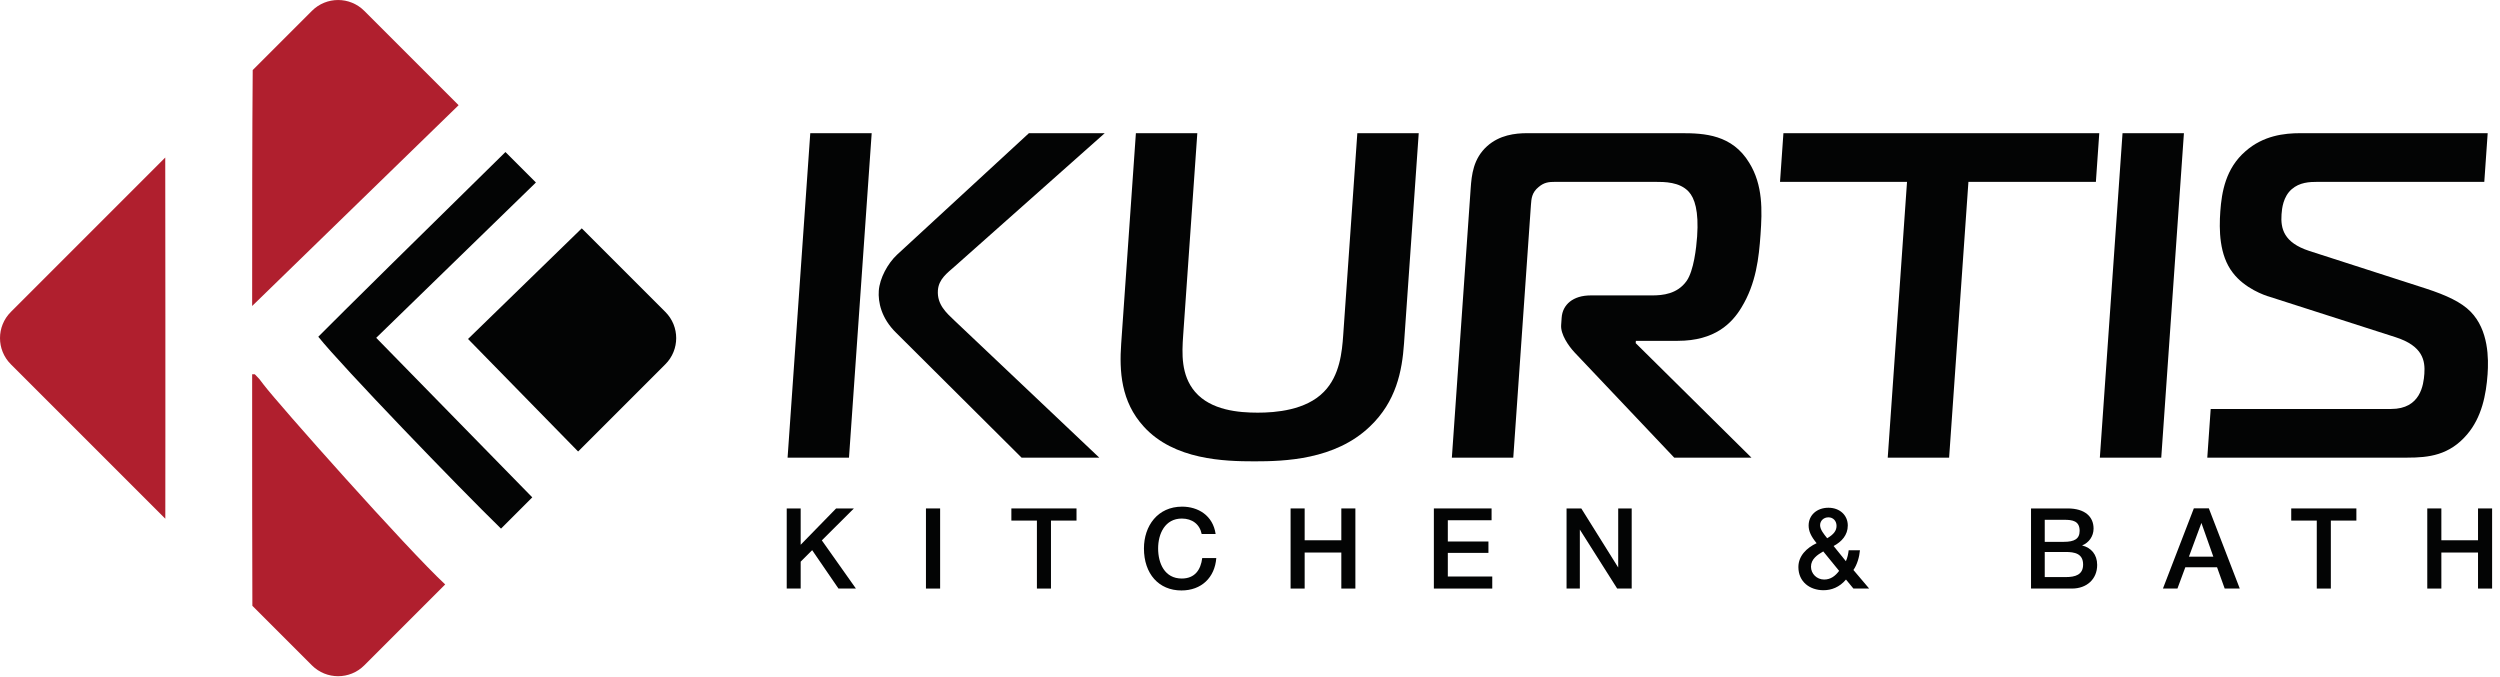
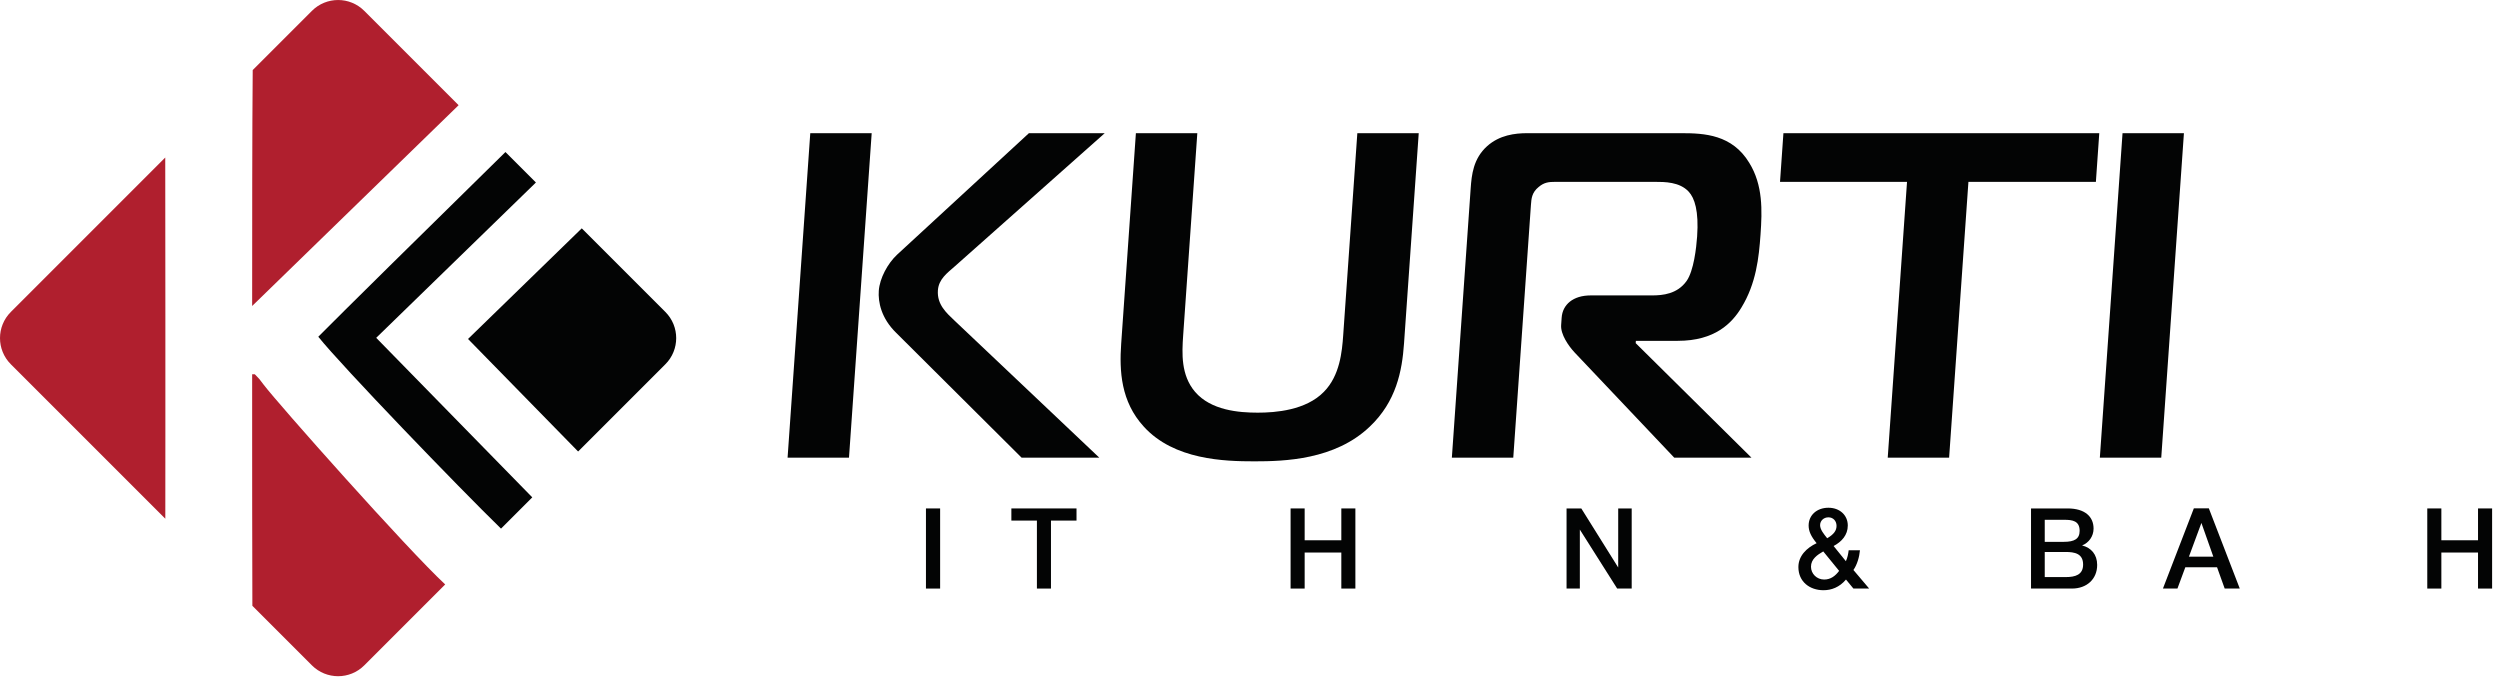
<svg xmlns="http://www.w3.org/2000/svg" width="100%" height="100%" viewBox="0 0 1063 288" version="1.1" xml:space="preserve" style="fill-rule:evenodd;clip-rule:evenodd;stroke-linejoin:round;stroke-miterlimit:2;">
  <g transform="matrix(4.167,0,0,4.167,0,0)">
    <path d="M104.241,46.697L91.459,33.975C89.904,32.461 89.593,30.806 89.672,29.67C89.761,28.394 90.58,26.879 91.544,25.982L104.99,13.59L112.727,13.59L97.442,27.164C96.633,27.874 95.784,28.488 95.703,29.624C95.601,31.089 96.586,31.94 97.432,32.745L112.168,46.697L104.241,46.697ZM82.68,13.59L88.947,13.59L86.631,46.697L80.365,46.697L82.68,13.59Z" style="fill:rgb(3,4,4);fill-rule:nonzero;" />
    <path d="M135.089,39.982C136.724,38.326 136.944,35.867 137.06,34.211L138.502,13.59L144.767,13.59L143.265,35.063C143.069,37.856 142.471,40.975 139.776,43.528C136.216,46.936 131.034,47.075 127.995,47.075C124.958,47.075 119.794,46.936 116.709,43.528C114.372,40.975 114.21,37.856 114.406,35.063L115.906,13.59L122.174,13.59L120.731,34.211C120.602,36.057 120.493,38.278 121.942,39.982C123.565,41.873 126.396,42.108 128.341,42.108C130.145,42.108 133.248,41.873 135.089,39.982Z" style="fill:rgb(3,4,4);fill-rule:nonzero;" />
    <path d="M150.068,19.218C150.165,17.846 150.328,16.191 151.745,14.914C153.013,13.779 154.592,13.59 155.827,13.59L171.586,13.59C173.912,13.59 176.75,13.732 178.495,16.617C179.901,18.887 179.814,21.487 179.646,23.9C179.477,26.313 179.199,28.914 177.7,31.373C176.732,32.982 174.992,34.779 171.195,34.779L166.924,34.779L166.906,35.015L178.716,46.697L170.837,46.697L160.67,35.963C160.051,35.299 159.231,34.116 159.299,33.17L159.351,32.414C159.443,31.089 160.507,30.144 162.312,30.144L168.576,30.144C169.668,30.144 171.148,30.002 172.095,28.678C172.834,27.636 173.094,25.272 173.174,24.137C173.356,21.536 172.925,20.211 172.307,19.55C171.381,18.557 169.861,18.557 168.864,18.557L158.708,18.557C158.043,18.557 157.565,18.603 157.008,19.077C156.305,19.644 156.263,20.259 156.216,20.921L154.414,46.697L148.148,46.697L150.068,19.218Z" style="fill:rgb(3,4,4);fill-rule:nonzero;" />
    <path d="M192.624,46.697L194.592,18.557L181.633,18.557L181.98,13.59L214.209,13.59L213.864,18.557L200.858,18.557L198.888,46.697L192.624,46.697Z" style="fill:rgb(3,4,4);fill-rule:nonzero;" />
    <path d="M214.268,46.697L216.583,13.59L222.847,13.59L220.534,46.697L214.268,46.697Z" style="fill:rgb(3,4,4);fill-rule:nonzero;" />
-     <path d="M225.578,41.731L243.996,41.731C246.987,41.731 247.3,39.273 247.381,38.137C247.473,36.815 247.247,35.299 244.416,34.399L231.6,30.286C231.088,30.144 229.05,29.435 227.833,27.826C226.438,26.029 226.43,23.428 226.559,21.584C226.7,19.596 227.104,17.185 229.128,15.434C230.948,13.827 233.1,13.59 234.714,13.59L253.843,13.59L253.497,18.557L236.504,18.557C235.648,18.557 234.649,18.603 233.839,19.313C232.979,20.069 232.849,21.252 232.807,21.867C232.705,23.333 233.033,24.752 235.63,25.603L247.513,29.435C249.695,30.144 251.165,30.853 252.096,31.799C253.958,33.691 253.94,36.624 253.833,38.184C253.686,40.265 253.239,42.583 251.741,44.332C249.931,46.461 247.827,46.697 245.643,46.697L225.231,46.697L225.578,41.731Z" style="fill:rgb(3,4,4);fill-rule:nonzero;" />
    <path d="M38.388,34.472L54.684,18.623L51.575,15.514C44.481,22.466 34.163,32.647 32.478,34.361C34.857,37.343 46.858,49.79 51.123,53.941L54.313,50.75L38.388,34.472Z" style="fill:rgb(3,4,4);fill-rule:nonzero;" />
    <path d="M59.363,23.301L47.758,34.589L58.991,46.071L67.894,37.168C69.367,35.695 69.367,33.306 67.894,31.832L59.363,23.301Z" style="fill:rgb(3,4,4);fill-rule:nonzero;" />
    <path d="M26.89,39.236L26.455,38.668L25.999,38.19L25.729,38.19L25.729,44.528C25.729,47.539 25.729,54.727 25.752,61.816L31.83,67.895C33.305,69.368 35.695,69.368 37.168,67.895L45.427,59.636C41.504,55.988 28.349,41.171 26.89,39.236Z" style="fill:rgb(176,31,46);fill-rule:nonzero;" />
    <path d="M31.83,1.107L25.787,7.149C25.732,13.1 25.729,23.515 25.729,31.224L46.796,10.735L37.168,1.107C35.694,-0.367 33.305,-0.367 31.83,1.107Z" style="fill:rgb(176,31,46);fill-rule:nonzero;" />
-     <path d="M16.875,44.528L16.875,32.271C16.875,27.492 16.875,21.461 16.862,16.074L1.105,31.832C-0.368,33.306 -0.368,35.695 1.105,37.168L16.869,52.931C16.875,49.306 16.875,46.241 16.875,44.528Z" style="fill:rgb(176,31,46);fill-rule:nonzero;" />
-     <path d="M83.86,55.139L87.338,60.057L85.558,60.057L82.873,56.139L81.701,57.311L81.701,60.057L80.277,60.057L80.277,51.881L81.701,51.881L81.701,55.588L85.318,51.881L87.132,51.881L83.86,55.139Z" style="fill:rgb(3,4,4);fill-rule:nonzero;" />
+     <path d="M16.875,44.528L16.875,32.271C16.875,27.492 16.875,21.461 16.862,16.074L1.105,31.832C-0.368,33.306 -0.368,35.695 1.105,37.168L16.869,52.931Z" style="fill:rgb(176,31,46);fill-rule:nonzero;" />
    <rect x="94.484" y="51.881" width="1.446" height="8.176" style="fill:rgb(3,4,4);fill-rule:nonzero;" />
    <path d="M109.847,53.12L107.241,53.12L107.241,60.057L105.806,60.057L105.806,53.12L103.2,53.12L103.2,51.881L109.847,51.881L109.847,53.12Z" style="fill:rgb(3,4,4);fill-rule:nonzero;" />
-     <path d="M120.552,60.25C118.243,60.25 116.728,58.552 116.728,55.967C116.728,53.647 118.141,51.698 120.62,51.698C122.251,51.698 123.766,52.592 124.042,54.486L122.618,54.486C122.423,53.5 121.654,52.913 120.597,52.913C118.875,52.913 118.175,54.462 118.175,55.967C118.175,57.483 118.841,59.033 120.586,59.033C121.918,59.033 122.526,58.148 122.675,56.943L124.11,56.943C123.962,58.93 122.594,60.25 120.552,60.25Z" style="fill:rgb(3,4,4);fill-rule:nonzero;" />
    <path d="M138.303,60.057L136.869,60.057L136.869,56.38L133.127,56.38L133.127,60.057L131.691,60.057L131.691,51.881L133.127,51.881L133.127,55.129L136.869,55.129L136.869,51.881L138.303,51.881L138.303,60.057Z" style="fill:rgb(3,4,4);fill-rule:nonzero;" />
-     <path d="M152.2,53.086L147.735,53.086L147.735,55.255L151.88,55.255L151.88,56.416L147.735,56.416L147.735,58.827L152.27,58.827L152.27,60.057L146.311,60.057L146.311,51.881L152.2,51.881L152.2,53.086Z" style="fill:rgb(3,4,4);fill-rule:nonzero;" />
    <path d="M166.498,60.057L165.017,60.057L161.207,54.038L161.207,60.057L159.851,60.057L159.851,51.881L161.355,51.881L165.121,57.909L165.121,51.881L166.498,51.881L166.498,60.057Z" style="fill:rgb(3,4,4);fill-rule:nonzero;" />
    <path d="M187.4,53.66C187.4,53.154 187.055,52.788 186.574,52.788C186.091,52.788 185.722,53.131 185.722,53.591C185.722,54.038 186.125,54.522 186.401,54.865L186.447,54.923C187.125,54.522 187.4,54.144 187.4,53.66ZM184.793,57.827C184.793,58.552 185.39,59.136 186.136,59.136C186.815,59.136 187.284,58.757 187.664,58.251L186.045,56.266C185.449,56.61 184.793,57.047 184.793,57.827ZM189.123,58.161L190.729,60.057L189.123,60.057L188.364,59.136C187.698,59.928 186.872,60.226 186.069,60.226C184.668,60.226 183.507,59.364 183.507,57.861C183.507,56.724 184.356,55.898 185.367,55.427C184.793,54.729 184.552,54.199 184.552,53.624C184.552,52.568 185.39,51.81 186.574,51.81C187.721,51.81 188.548,52.568 188.548,53.624C188.548,54.601 187.919,55.28 187.1,55.715L188.353,57.264C188.514,56.921 188.592,56.529 188.639,56.15L189.788,56.15C189.73,56.818 189.51,57.608 189.123,58.161Z" style="fill:rgb(3,4,4);fill-rule:nonzero;" />
    <path d="M208.645,58.885L210.792,58.885C211.758,58.885 212.56,58.652 212.56,57.608C212.56,56.483 211.698,56.323 210.769,56.323L208.645,56.323L208.645,58.885ZM208.645,55.289L210.597,55.289C211.665,55.289 212.206,54.991 212.206,54.165C212.206,53.142 211.458,53.04 210.644,53.04L208.645,53.04L208.645,55.289ZM210.976,51.881C212.745,51.881 213.627,52.719 213.627,53.935C213.627,54.729 213.146,55.383 212.456,55.657C213.386,55.888 213.995,56.587 213.995,57.644C213.995,59.091 212.939,60.057 211.412,60.057L207.245,60.057L207.245,51.881L210.976,51.881Z" style="fill:rgb(3,4,4);fill-rule:nonzero;" />
    <path d="M224.631,53.361L223.357,56.805L225.849,56.805L224.631,53.361ZM228.546,60.057L227.007,60.057L226.227,57.883L222.99,57.883L222.185,60.057L220.705,60.057L223.861,51.868L225.388,51.868L228.546,60.057Z" style="fill:rgb(3,4,4);fill-rule:nonzero;" />
-     <path d="M240.445,53.12L237.839,53.12L237.839,60.057L236.403,60.057L236.403,53.12L233.797,53.12L233.797,51.881L240.445,51.881L240.445,53.12Z" style="fill:rgb(3,4,4);fill-rule:nonzero;" />
    <path d="M254.294,60.057L252.857,60.057L252.857,56.38L249.116,56.38L249.116,60.057L247.679,60.057L247.679,51.881L249.116,51.881L249.116,55.129L252.857,55.129L252.857,51.881L254.294,51.881L254.294,60.057Z" style="fill:rgb(3,4,4);fill-rule:nonzero;" />
  </g>
</svg>